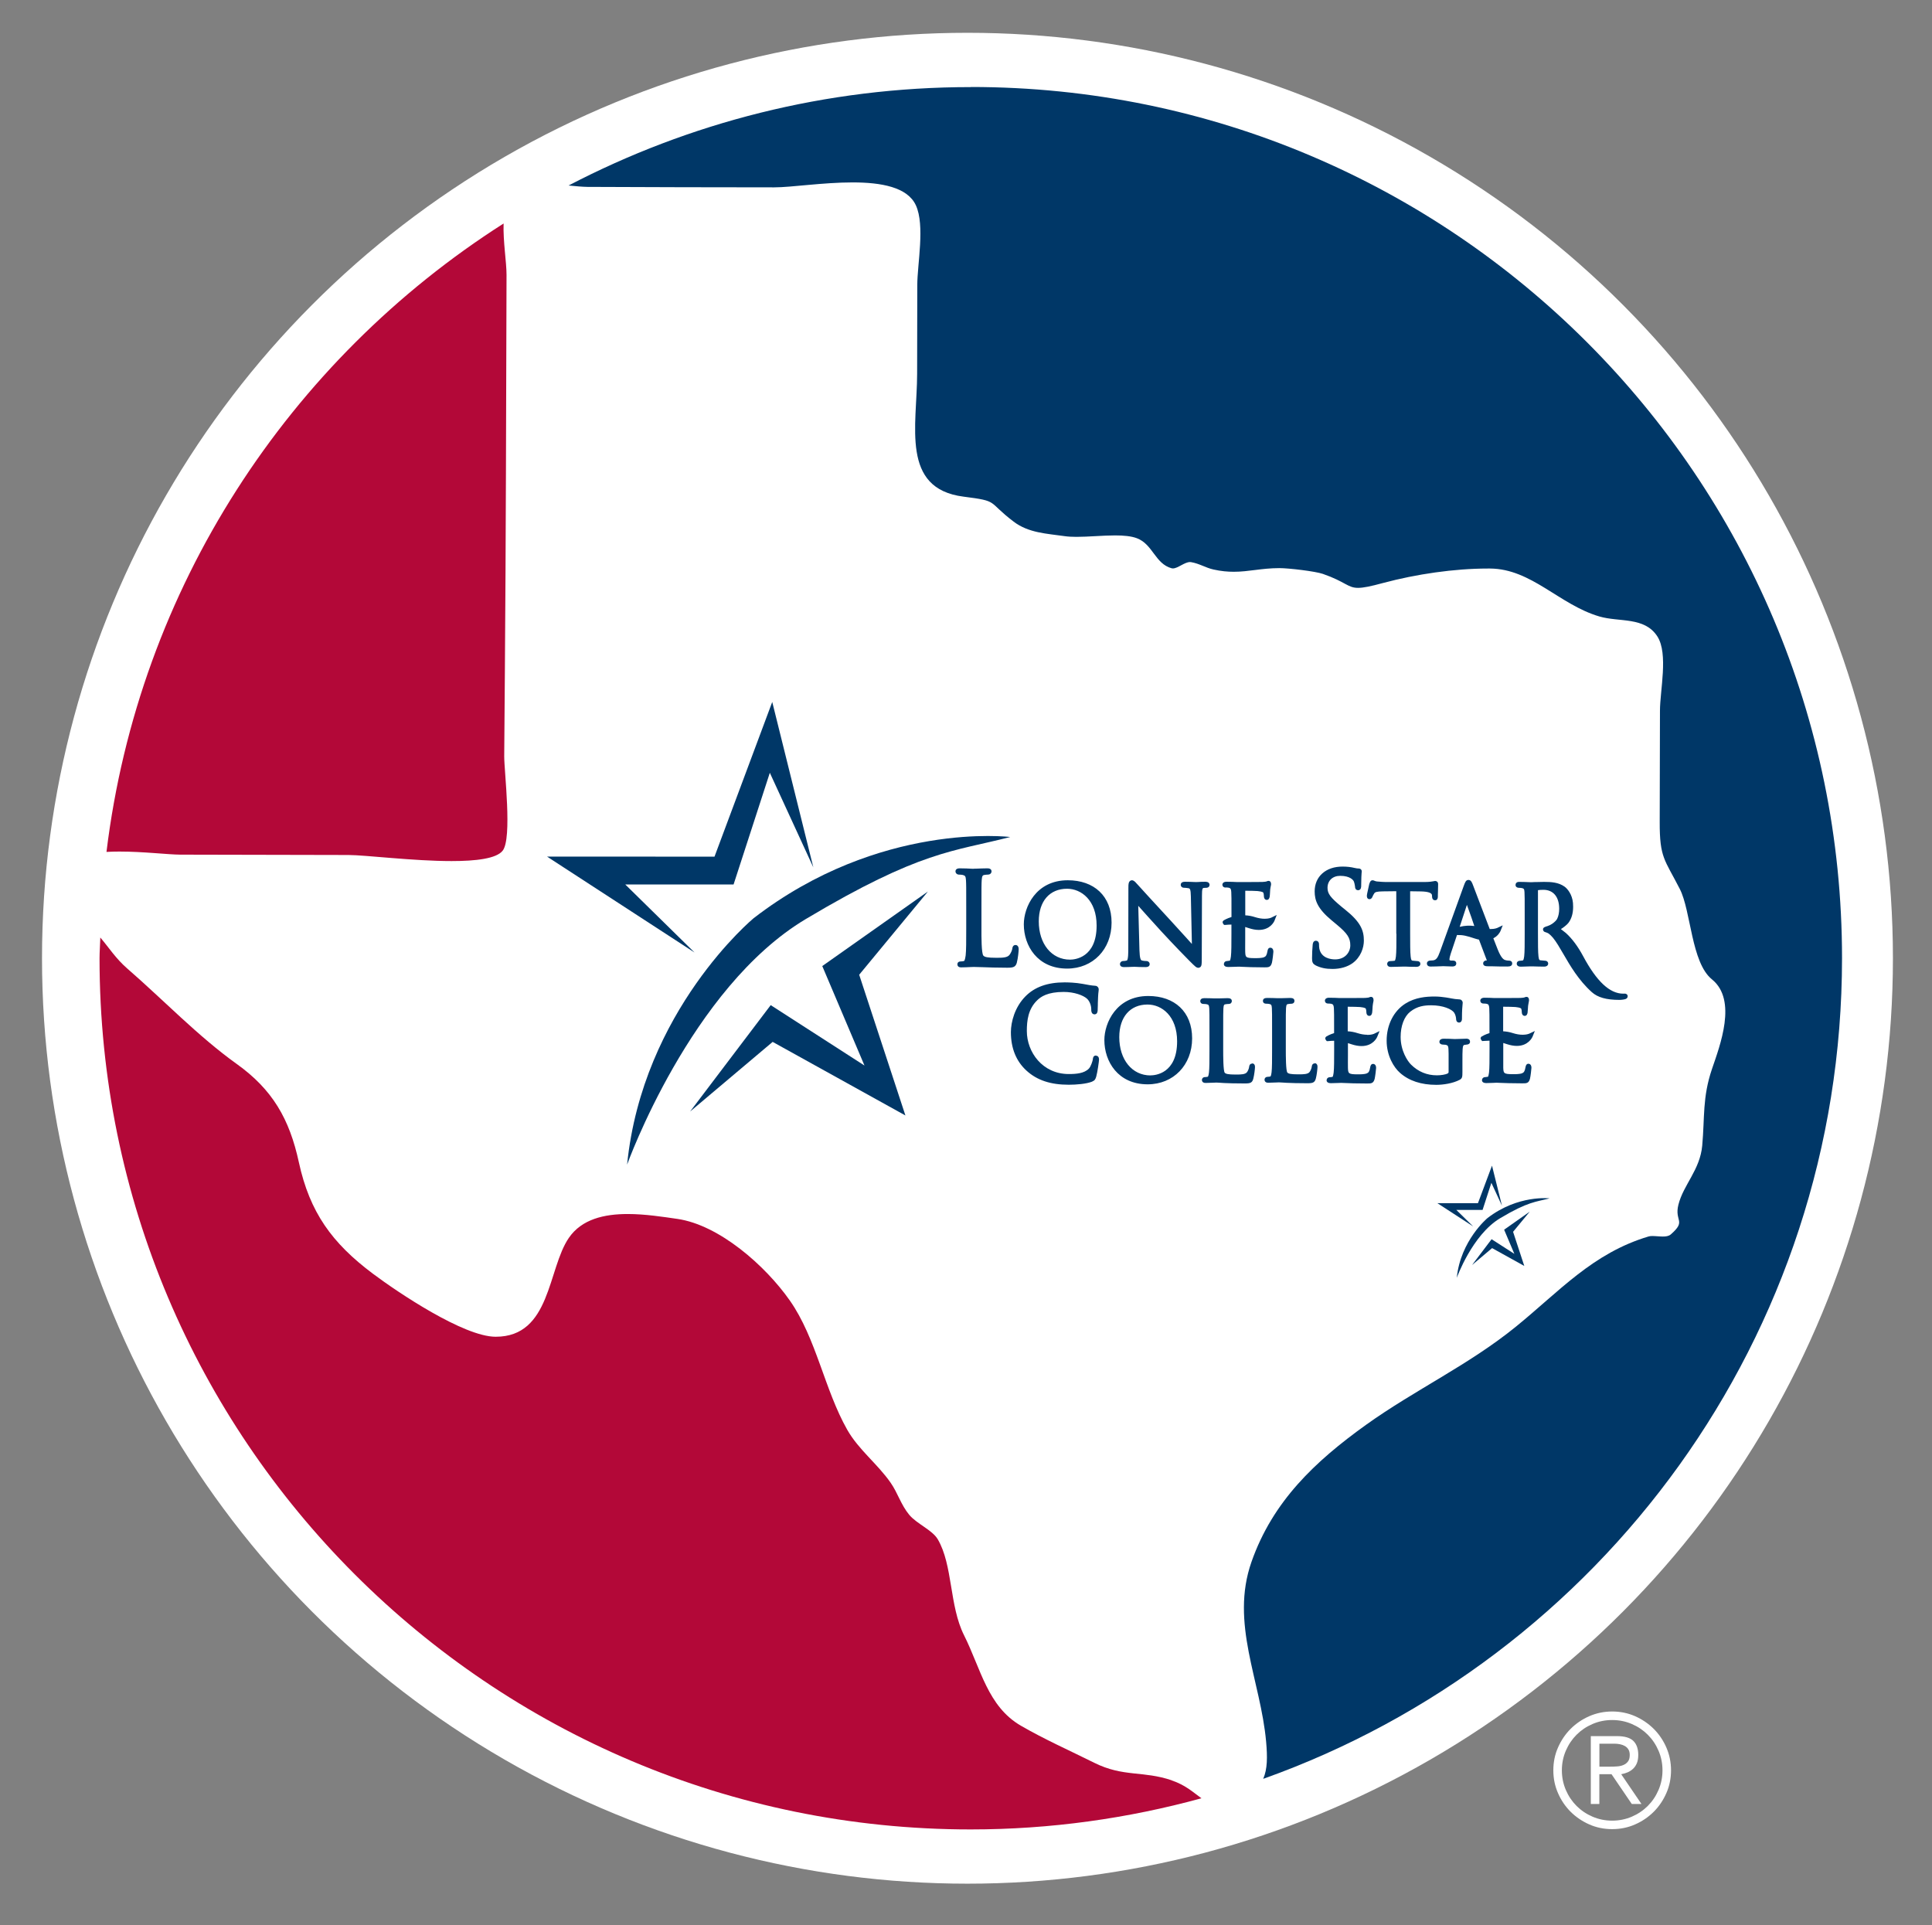
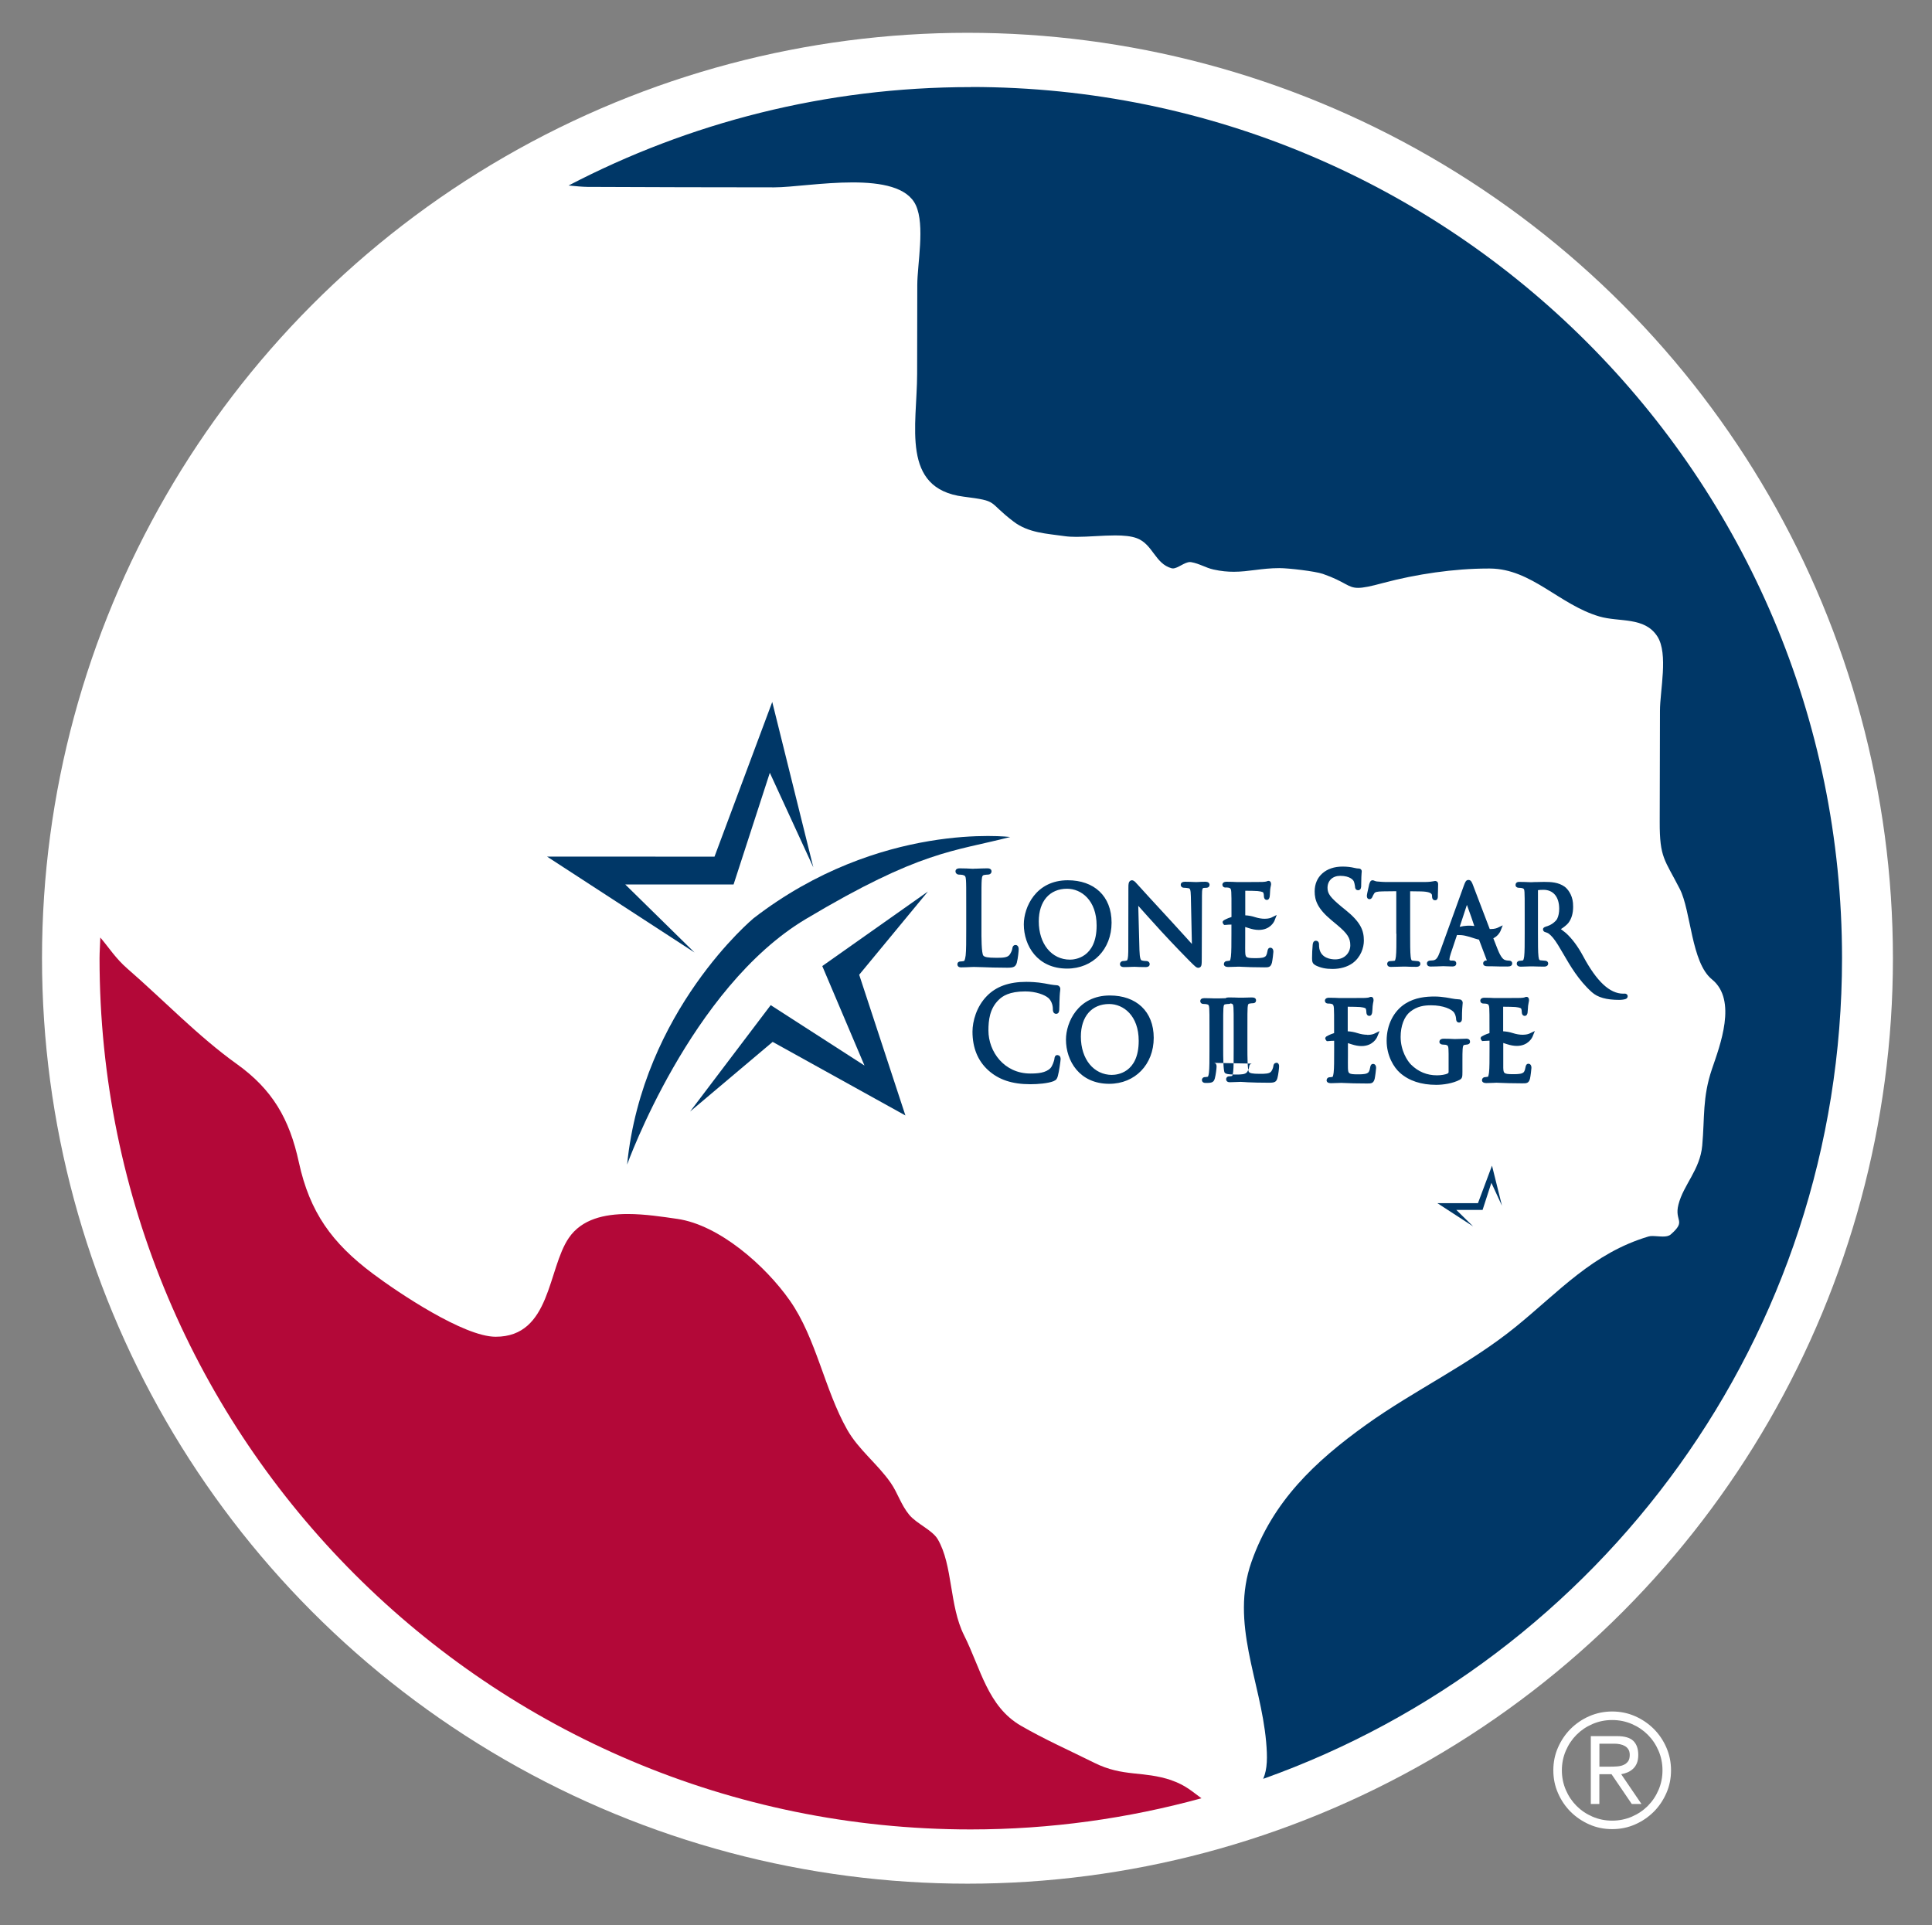
<svg xmlns="http://www.w3.org/2000/svg" id="LSC_Texas_Logo_Components" data-name="LSC Texas Logo Components" viewBox="0 0 375.77 374.44">
  <rect x="0" y="0" width="375.77" height="374.44" fill="#808080" stroke="none" />
  <defs>
    <style>
      .cls-1 {
        fill: #003767;
      }

      .cls-1, .cls-2, .cls-3 {
        stroke-width: 0px;
      }

      .cls-2 {
        fill: #fff;
      }

      .cls-3 {
        fill: #b30838;
      }
    </style>
  </defs>
  <circle id="White_Circle" data-name="White Circle" class="cls-2" cx="188.17" cy="186.38" r="180" />
  <g id="Blue_Background" data-name="Blue Background">
    <path class="cls-1" d="m188.8,16.94c-28.22,0-54.81,6.94-78.21,19.14,1.38.13,2.65.26,3.66.27,12.11.06,24.23.08,36.34.09h.02c1.65,0,4.02-.24,6.69-.48,2.67-.24,5.65-.48,8.51-.48,5.57,0,10.7.9,12.33,4.46,1.79,3.91.28,11.4.27,15.49-.01,5.76-.03,11.51-.03,17.27-.01,10.07-3.24,22.35,9.03,23.9,7.01.89,4.5.88,9.74,4.86,2.93,2.22,6.46,2.32,9.9,2.82.69.1,1.48.14,2.32.14,1.16,0,2.44-.07,3.72-.14,1.29-.07,2.59-.14,3.81-.14,1.63,0,3.12.13,4.23.55,3.1,1.17,3.53,4.96,6.75,5.84.08.02.16.03.25.03.48,0,1.04-.31,1.62-.62.58-.31,1.17-.62,1.71-.62.07,0,.14,0,.22.02,1.65.29,2.8,1.09,4.34,1.43,1.48.33,2.75.44,3.95.44,2.94,0,5.34-.7,8.85-.71h.02c1.81,0,6.96.61,8.45,1.12,4.45,1.55,4.82,2.72,6.85,2.72,1,0,2.4-.28,4.87-.95,6.47-1.73,13.84-2.81,20.39-2.81.14,0,.28,0,.42,0,8.06.06,13.44,7.02,21.24,9.32,3.9,1.15,8.82,0,11.31,3.91,2.14,3.37.49,10.51.49,14.44-.01,7.2-.03,14.41-.05,21.61-.02,7.03.96,7.28,3.91,13.05,2.19,4.28,2.21,14.3,6.24,17.57.32.26.53.43.68.55.13.1.22.18.22.18,0,0-.07-.06-.22-.18-.08-.07-.17-.14-.27-.22-.13-.11-.27-.22-.36-.29,4.91,4.04,1.53,12.81-.04,17.42-1.87,5.53-1.39,9.35-1.89,14.88-.43,4.73-3.66,7.62-4.63,11.49-.83,3.3,1.63,3.07-1.49,5.79-.38.33-.93.41-1.54.41-.34,0-.69-.03-1.03-.05s-.68-.05-.99-.05c-.29,0-.55.02-.77.09-10.86,3.24-17.35,10.69-25.84,17.58-9.13,7.41-19.64,12.27-29.14,19.08-9.86,7.08-18.1,14.83-22.24,26.63-4.19,11.94,1.79,23.08,2.85,35,.26,2.93.27,5.28-.57,7.2,65.61-23.37,112.58-86,112.58-159.63,0-93.58-75.86-169.44-169.44-169.44Z" />
  </g>
  <g id="Star_of_Texas_Logo" data-name="Star of Texas Logo">
    <g>
      <polygon class="cls-1" points="288.36 235.33 290.07 230.06 292.13 234.52 290.19 226.72 287.46 234.02 279.57 234.02 286.52 238.54 283.25 235.33 288.36 235.33" />
-       <path class="cls-1" d="m301.42,233.09s-6.15-.77-12.11,3.83c0,0-5.24,4.35-5.97,11.62,0,0,2.99-8.34,8.43-11.59,5.44-3.25,6.96-3.17,9.65-3.87" />
-       <polygon class="cls-1" points="286.31 246.05 290.11 241.03 294.54 243.88 292.55 239.18 297.53 235.67 294.29 239.59 296.47 246.23 290.21 242.76 286.31 246.05" />
-       <path class="cls-1" d="m316,193.27c-.09,0-.19,0-.29,0-2.62,0-5.16-2.38-7.78-7.27-1.03-1.92-2.16-3.44-3.37-4.53-.18-.13-.64-.49-.97-.76.47-.28,1.16-.82,1.45-1.19.62-.81.93-1.87.93-3.15,0-.24-.01-.49-.03-.74-.15-1.68-1.08-2.77-1.61-3.16-1.21-.87-2.65-.94-4.03-.94-.33,0-.92.02-1.43.03h-.31c-.33.02-.59.03-.66.03h-.26c-.85-.04-1.56-.06-2.1-.06h-.1c-.49,0-.67.31-.67.6,0,.33.27.55.64.55.18,0,.48.02.59.05.4.09.47.19.51.78.04.65.04,1.23.04,4.44v3.64c0,2.01,0,3.6-.1,4.43-.1.71-.21.77-.24.78-.14.03-.42.07-.57.07-.42,0-.64.28-.64.56,0,.14.06.59.8.59.39,0,1.12-.02,1.94-.06h.06s.1,0,.27,0c.37.01,1.36.05,2.24.05.71,0,.8-.41.81-.59,0-.28-.22-.56-.64-.56-.15,0-.59-.04-.86-.08-.19-.03-.31-.05-.39-.76-.1-.84-.1-2.51-.1-4.44v-8.44c.21-.04.61-.07,1.06-.07,1.92,0,3.06,1.37,3.07,3.66,0,.77-.13,1.43-.39,1.97,0,0-.09.2-.35.46-.31.31-.82.74-1.57.98-.08.01-.2.05-.44.15-.1.04-.4.15-.4.48,0,.13.05.22.09.29.13.19.32.24.44.27.04,0,.08.02.13.04.1.04.22.08.33.14.33.2.85.75.96.9.65.8,1.28,1.88,2.01,3.14,1.32,2.28,2.96,5.11,5.53,7.42,1.14,1.03,2.84,1.51,5.35,1.51h0c.46,0,.99-.08,1.23-.17.26-.1.4-.29.4-.55,0-.29-.24-.5-.59-.51m-32.08-12.99l1.4-4.26c.68,1.86,1.16,3.23,1.44,4.11-.97-.13-1.89-.07-2.84.16m5.29,6.54s-.08,0-.12,0h-.11c-.41.12-.5.38-.5.57,0,.54.58.56.93.56h.6c1.01.04,2.15.05,3.23.05.59,0,.89-.2.89-.6,0-.17-.07-.55-.68-.55-.25,0-.48-.04-.69-.11-.3-.09-.78-.39-1.45-2.06-.23-.57-.52-1.32-.85-2.17.9-.45,1.28-1.17,1.38-1.39l.45-1.13-1.1.52s-.45.2-1.25.2c-.06,0-.12,0-.18,0-.56-1.46-1.16-3.04-1.69-4.43l-.77-2.02c-.41-1.07-.7-1.84-.78-2.05-.22-.59-.4-1.05-.9-1.05s-.65.45-.9,1.12l-4.65,12.86c-.42,1.18-.74,1.58-1.31,1.66-.13.02-.4.04-.53.04-.41,0-.69.24-.69.57,0,.23.11.41.3.51.14.07.29.08.39.08h.17c.61,0,1.29-.03,1.81-.05h.07c.21-.01.37-.02.44-.02.09,0,.28,0,.5.02.36.02.95.04,1.25.04.68,0,.78-.37.78-.58,0-.36-.24-.57-.65-.57h-.35c-.14,0-.33-.08-.33-.15,0-.35.15-.88.27-1.24l.29-.86c.28-.83.68-2.05.91-2.72,1.17-.02,1.83.14,3.49.69.26.08.53.16.79.21.35.91.85,2.23,1.49,3.94l.04.11Zm6.94,14.45c-.6,0-1.23-.11-1.89-.32-.62-.2-1.26-.32-1.89-.35v-4.78c.76,0,2.16.03,2.4.06,1.02.11,1.09.27,1.13.36.06.16.09.42.09.57,0,.76.48.79.57.79.44,0,.53-.45.56-.63.03-.19.06-.6.08-1v-.09c.01-.14.02-.25.03-.3.04-.31.08-.51.12-.69.03-.12.05-.22.05-.33,0-.6-.35-.66-.5-.66-.17,0-.3.07-.35.09l-.06.03c-.13.04-.44.07-.78.09-.46.02-4.63.02-4.66.02h-.4c-.41-.03-1.27-.06-1.93-.06-.76,0-.8.48-.8.58,0,.27.2.55.64.55.19,0,.48.02.6.05.37.08.47.26.51.86.04.65.04,1.22.04,4.44v.4c-.82.25-1.35.56-1.5.65l-.09.06-.15.24.11.34.21.26.21-.02c.52-.04.9-.05,1.22-.06v1.77c0,2.01,0,3.59-.1,4.43-.1.7-.18.81-.22.82-.2.04-.4.07-.51.07-.42,0-.64.31-.64.61,0,.33.32.55.8.55.34,0,.89-.02,1.37-.04l.64-.03c.16,0,.39.01.79.03.74.03,2.11.09,4.27.09.79,0,1.23,0,1.47-.91.11-.45.28-1.91.28-2.11,0-.75-.49-.79-.59-.79-.44,0-.53.48-.57.71-.13.78-.33,1-.64,1.13-.44.19-1.28.19-1.78.19-1.84,0-1.85-.19-1.9-1.24-.01-.22-.01-1.06,0-2.44v-2.39c.21.06.44.14.72.23.68.22,1.33.34,1.92.34,2.25,0,3-1.68,3.04-1.76l.46-1.14-1.11.53c-.08.03-.51.2-1.24.2m-30.26,0c-.59,0-1.23-.11-1.89-.32-.62-.2-1.25-.32-1.89-.35v-4.78c.74,0,2.16.03,2.4.06,1.03.11,1.1.27,1.13.36.06.16.09.44.09.57,0,.76.47.79.57.79.44,0,.52-.45.56-.63.03-.18.05-.56.08-1v-.09c.01-.14.02-.25.03-.3.03-.3.08-.51.11-.67.03-.13.05-.24.05-.35,0-.6-.35-.66-.5-.66-.17,0-.29.06-.4.12-.12.03-.41.07-.78.09-.46.02-4.63.02-4.66.02h-.26c-.21-.02-1.27-.06-2.06-.06-.59,0-.8.3-.8.58s.2.55.64.55c.19,0,.48.02.6.05.36.08.47.26.51.86.04.64.04,1.22.04,4.44v.4c-.88.27-1.45.62-1.56.69l-.18.27.11.35.21.25h.21c.51-.05.89-.07,1.22-.07v1.77c0,2.01,0,3.59-.1,4.43-.1.7-.18.81-.22.82-.2.04-.39.07-.51.07-.42,0-.64.31-.64.61,0,.33.32.55.81.55.37,0,.99-.02,1.45-.04l.56-.02c.17,0,.41.01.82.03.79.04,2.12.09,4.24.09.79,0,1.23,0,1.47-.91.1-.44.28-1.88.28-2.11,0-.75-.49-.79-.59-.79-.44,0-.53.46-.57.71-.13.78-.32,1-.64,1.13-.44.19-1.28.19-1.78.19-1.84,0-1.85-.19-1.9-1.24-.02-.31,0-1.85,0-2.44v-2.39c.21.06.44.14.72.23.68.22,1.32.34,1.92.34,2.2,0,2.96-1.57,3.04-1.76l.47-1.15-1.11.54s-.46.2-1.25.2m-27.58-28.68c.19,0,.48.02.6.05.37.08.47.26.5.86.04.64.04,1.22.04,4.44v.4c-.89.27-1.49.63-1.57.7l-.17.25.1.34.21.25h.2c.51-.05.89-.07,1.22-.07v1.77c0,2.01,0,3.59-.1,4.43-.1.7-.18.81-.22.82-.2.04-.4.07-.51.07-.42,0-.64.31-.64.61,0,.33.32.55.81.55.37,0,.98-.02,1.44-.04l.56-.02c.17,0,.42,0,.79.03h.06c.79.04,2.11.1,4.22.1.79,0,1.23,0,1.47-.91.11-.47.28-1.9.28-2.12,0-.75-.49-.79-.59-.79-.45,0-.53.46-.57.71-.13.78-.33,1-.64,1.13-.44.19-1.28.19-1.78.19-1.84,0-1.85-.17-1.9-1.24,0-.16-.02-.74,0-2.6v-2.22c.21.06.44.14.72.23.68.22,1.32.34,1.92.34,2.22,0,2.96-1.58,3.04-1.76l.45-1.15-1.1.54s-.44.2-1.24.2c-.59,0-1.23-.11-1.89-.32-.61-.2-1.25-.32-1.89-.35v-4.78c.83,0,2.17.03,2.4.06,1.03.11,1.1.27,1.13.36.06.16.09.43.09.57,0,.76.47.79.57.79.44,0,.53-.47.56-.63.03-.17.05-.52.07-.9l.03-.49c.04-.33.08-.54.12-.7.02-.11.05-.22.05-.32,0-.6-.35-.66-.5-.66-.17,0-.3.07-.41.12-.12.03-.4.07-.78.09-.46.02-4.63.02-4.66.02h-.28c-.47-.03-1.36-.06-2.04-.06-.76,0-.8.48-.8.58,0,.27.2.55.64.55m33.21,9c0,1.93,0,3.6-.1,4.43-.1.75-.21.8-.23.8-.12.03-.65.07-.83.07-.46,0-.63.28-.64.54,0,.28.18.59.68.59h.13c.45,0,1.56-.04,2.02-.05.17,0,.28-.01.31-.01.02,0,.1,0,.22,0h.2c.51.03,1.33.05,2.09.05.72,0,.8-.41.81-.59,0-.27-.2-.53-.64-.53-.15,0-.58-.04-.86-.08-.18-.03-.31-.04-.39-.79-.1-.86-.1-2.6-.1-4.44v-8.27s2.09.03,2.09.03c1.37.03,2.09.27,2.15.7l.02.26c0,.66.38.76.6.76.24,0,.53-.14.53-.75,0-.05,0-.16,0-.32l.02-.58c.01-.49.03-1.05.03-1.43.03-.58-.39-.66-.55-.67-.07,0-.17.01-.33.05-.28.05-.8.15-1.69.15h-7.68c-.23,0-1-.04-1.58-.1-.28-.02-.42-.09-.58-.15-.08-.04-.19-.09-.4-.09-.3.05-.4.28-.44.37l-.03.06c-.03.07-.06.15-.08.21l-.03.09h0s-.02.07-.02.07c-.4,1.72-.45,2.09-.45,2.22,0,.57.32.66.52.66.27,0,.48-.2.62-.59.05-.12.11-.24.29-.53.17-.26.46-.38,1.74-.4l2.55-.03v8.27Zm-15.73,6.13c1,.49,1.98.7,3.28.7,1.52,0,2.86-.38,3.89-1.1,1.64-1.18,2.23-3.05,2.23-4.4,0-1.98-.6-3.61-3.67-6.06l-.66-.53c-2.2-1.83-2.74-2.55-2.74-3.69,0-1.39.99-2.33,2.46-2.33,1.97,0,2.54.86,2.63,1.03.1.18.23.76.26,1.02v.06c.03.57.35.69.64.69.56-.06.56-.64.56-.92v-.11c0-1.28.06-2.05.08-2.37,0-.03,0-.07.02-.11v-.1c.01-.14,0-.34-.2-.49-.16-.12-.33-.13-.47-.13-.16,0-.32-.02-.73-.11-.71-.17-1.45-.26-2.33-.26-1.6,0-2.96.46-3.93,1.33-.98.87-1.49,2.08-1.49,3.5,0,1.74.56,3.35,3.28,5.61l1.07.89c2.02,1.69,2.58,2.55,2.58,3.98,0,1.36-1.01,2.74-2.95,2.74-.8,0-2.69-.21-3.07-2.09-.06-.29-.06-.59-.06-.79,0-.11,0-.27-.09-.44-.05-.08-.17-.31-.53-.31h0c-.56.03-.6.61-.62.83l-.02.28c-.04.46-.1,1.3-.1,2.31,0,.67.1,1.07.68,1.35m-22.17-.13c.03-.22.04-.57.04-1.31l.04-12.13c0-1.36.12-1.44.36-1.47.16-.02.27-.02.35-.02h.06c.52,0,.71-.3.71-.6-.05-.58-.66-.58-.86-.58-.52,0-.99.02-1.39.05-.16,0-.28.01-.35.01s-.22,0-.41-.01c-.43-.02-1.08-.05-1.72-.05h0c-.22,0-.88.01-.88.6,0,.06,0,.21.15.37.08.09.23.2.49.2.1,0,.56.02.89.09.26.07.41.18.44,1.58l.2,9.26c-.27-.3-.58-.65-.92-1.02l-.16-.18c-.9-.99-1.96-2.17-2.98-3.27-3.14-3.4-6.2-6.74-6.53-7.12-.05-.05-.11-.11-.18-.19-.22-.26-.5-.58-.88-.61-.32,0-.57.23-.64.58-.05.19-.06.45-.06.93l-.02,11.86c0,.54,0,2.17-.29,2.24-.21.07-.5.1-.69.1-.36,0-.64.27-.64.61,0,.17.08.57.8.57.6,0,1.2-.03,1.65-.05h.13c.09-.01.15-.01.18-.01.05,0,.14,0,.28.01.3.02,1,.05,1.94.05.7,0,.8-.36.8-.57,0-.34-.27-.6-.64-.61-.02,0-.5,0-.89-.11-.2-.06-.41-.35-.46-2.02l-.23-8.61c.88.98,2.64,2.97,4.48,4.97,2.18,2.37,5.14,5.42,5.36,5.62l.07.07c1.19,1.19,1.37,1.38,1.78,1.4h0c.27,0,.57-.2.61-.63m-26.15-14.75c2.77,0,5.75,2.24,5.75,7.16,0,6.31-4.31,6.63-5.17,6.63-3.58,0-6.08-3.06-6.08-7.45,0-3.91,2.11-6.34,5.5-6.34m.02,15.53c5.01,0,8.64-3.76,8.64-8.94s-3.42-8.24-8.52-8.24c-6.23,0-8.55,5.26-8.55,8.57,0,4.15,2.64,8.61,8.42,8.61m-9.77-1.21c.21-.75.35-2.2.35-2.52,0-.18-.01-.31-.05-.41-.08-.27-.29-.45-.55-.45-.26,0-.58.13-.64.72-.05.36-.31.91-.56,1.22-.41.51-1.3.55-2.42.55h-.12c-1.76,0-2.26-.15-2.52-.41-.39-.39-.39-3.76-.38-5.2v-4.31c0-3.76,0-4.43.05-5.19.05-.84.21-.96.53-1.01.25-.04.56-.06.71-.06.33,0,.67-.24.67-.64,0-.14-.06-.58-.78-.58h-.08c-.52,0-1.57.04-2.07.06h-.35c-.09.02-.15.02-.16.02h-.34c-.55-.04-1.57-.08-2.42-.08-.73,0-.81.41-.81.58,0,.39.34.64.67.64.21,0,.57.03.71.06.51.12.61.27.66,1.02.05.76.05,1.44.05,5.2v4.26c0,2.35,0,4.21-.11,5.18-.13.95-.27,1.07-.33,1.09-.24.05-.47.08-.62.08-.49,0-.66.29-.66.55,0,.22.1.41.28.51.11.06.24.09.39.09.04,0,.07,0,.13,0h.05c.46,0,1.19-.03,1.77-.06.28-.01.5-.02.57-.02.53,0,1.08.02,1.85.05,1.11.04,2.49.1,4.56.1h.17c1.12,0,1.56-.15,1.8-1m87.34,14.81c-.43,0-1.17.03-1.64.05h-.06c-.17,0-.28.01-.3.01h-.28c-.44-.03-1.35-.06-2.04-.06-.75,0-.84.43-.84.61,0,.33.33.53.64.53.21,0,.5.03.57.04.52.15.56.16.58,1.74v3.51c0,.19-.05.25-.17.32-.42.24-1.37.37-2.1.37-1.94,0-3.63-.7-5.03-2.08-.7-.69-2.03-2.7-2.03-5.39,0-2.13.69-3.96,1.85-4.89,1.39-1.11,2.79-1.26,4.1-1.26,2.3,0,4.02.75,4.48,1.46.29.46.35,1.02.36,1.18v.08c.02.15.05.6.57.64.26,0,.45-.16.53-.43.04-.14.04-.26.04-.38v-.1c0-1.5.08-2.21.11-2.56.02-.17.03-.29.03-.35.01-.16-.04-.32-.16-.46-.09-.11-.21-.22-.48-.23-.52-.02-1.2-.11-1.57-.19-.01,0-1.71-.37-3.24-.37-1.63,0-3.76.16-5.7,1.38-2.28,1.45-3.64,4.14-3.64,7.21,0,2.94,1.4,5.21,2.6,6.26,1.75,1.55,4.13,2.33,7.05,2.33,1.31,0,3.21-.26,4.58-.99.49-.28.51-.61.51-1.53v-2.32c0-.86,0-1.48.04-2.12.05-.74.19-.77.37-.81.23-.04.33-.06.43-.06.31,0,.64-.19.64-.54,0-.28-.13-.61-.77-.61m-41.61,4.85c-.24,0-.54.12-.59.68-.05.33-.24.78-.43,1.01-.33.41-1.14.44-2.08.44h-.11c-1.47,0-1.9-.13-2.11-.34-.31-.3-.31-3.39-.31-4.4v-3.69c0-3.22,0-3.8.04-4.44.05-.74.18-.76.4-.8.21-.04.48-.06.6-.06.46,0,.63-.28.64-.55,0-.38-.27-.58-.8-.58-.41,0-1.21.03-1.79.05h-.43s-.1.01-.3,0c-.39-.01-1.32-.05-2.01-.05-.53,0-.8.2-.81.6,0,.12.07.53.66.53.17,0,.47.02.58.05.38.08.46.16.51.8.04.65.04,1.22.04,4.44v3.64c0,2.01,0,3.6-.1,4.43-.09.68-.19.77-.22.79-.16.04-.38.07-.51.07-.44,0-.64.29-.64.55,0,.29.18.59.7.59h.11c.41,0,1.06-.03,1.53-.05.24-.01.42-.02.48-.02.23,0,.48.02.77.04.23.02.48.04.75.05.89.04,2.1.08,3.94.08h.01c.06,0,.12,0,.17,0,1.02,0,1.34-.19,1.53-.91.19-.69.33-1.95.33-2.2v-.08c0-.1,0-.2-.03-.3-.07-.26-.26-.41-.51-.41m12.17,0c-.24,0-.54.12-.59.68-.05.34-.24.77-.43,1.01-.33.41-1.13.44-2.08.44h-.11c-1.48,0-1.91-.13-2.11-.34-.31-.3-.31-3.39-.31-4.4v-3.69c0-3.22,0-3.8.04-4.44.05-.74.18-.76.4-.8.21-.04.48-.06.6-.06.47,0,.64-.28.64-.55,0-.38-.27-.58-.8-.58-.44,0-1.34.03-1.85.05h-.36s-.11,0-.25,0c-.44-.02-1.36-.05-2.07-.05-.53,0-.8.2-.8.59,0,.26.18.53.65.53.17,0,.46.02.58.05.37.08.47.17.51.8.04.65.04,1.22.04,4.44v3.64c0,2.01,0,3.6-.1,4.43-.09.65-.18.77-.22.79-.08.02-.34.07-.51.07-.44,0-.64.29-.64.55,0,.29.18.6.7.6h.11c.4,0,1.06-.03,1.52-.05.24,0,.42-.02.48-.02.25,0,.5.02.77.04.23.02.48.04.75.05h.1c.88.04,2.07.08,3.84.08h0c.06,0,.12,0,.17,0,1.02,0,1.34-.19,1.54-.91.18-.65.32-1.92.32-2.2v-.07c0-.11,0-.22-.03-.31-.08-.26-.26-.41-.51-.41m-31.93,2.38c-3.58,0-6.08-3.06-6.08-7.45,0-3.91,2.11-6.34,5.5-6.34,2.77,0,5.75,2.24,5.75,7.16,0,6.31-4.31,6.62-5.18,6.62m-.43-15.44c-6.22,0-8.54,5.26-8.54,8.57,0,4.15,2.63,8.61,8.42,8.61,5.01,0,8.65-3.76,8.65-8.94s-3.43-8.24-8.53-8.24m-10.17,11.58c-.52,0-.58.46-.61.67v.09c-.08.4-.38,1.36-.77,1.78-.9.94-2.48,1.06-3.91,1.06-5.11,0-8.16-4.26-8.16-8.37,0-1.99.24-4.26,2.01-5.97.71-.7,2.02-1.63,5.16-1.63,2.07,0,3.77.66,4.48,1.27.52.44.88,1.31.88,2.1,0,.21,0,.37.05.51.08.3.29.48.6.48.55-.03.58-.55.6-.83v-.12c.01-.16.02-.48.03-.86v-.34c.02-.44.03-.93.05-1.29.02-.48.06-.78.09-1.03.02-.15.03-.26.03-.32.01-.19-.04-.37-.17-.52-.11-.12-.24-.24-.52-.25-.72-.04-1.48-.19-2.38-.36-1.45-.27-2.97-.3-3.56-.3-3.32,0-5.82.89-7.63,2.73-2.07,2.1-2.81,4.96-2.82,6.94,0,3.15,1.03,5.67,3.05,7.51,2.05,1.86,4.66,2.73,8.21,2.73,1.46,0,3.41-.16,4.5-.59.57-.25.68-.46.84-1,.25-.88.54-3.03.54-3.26.02-.67-.36-.79-.6-.81" />
+       <path class="cls-1" d="m316,193.27c-.09,0-.19,0-.29,0-2.62,0-5.16-2.38-7.78-7.27-1.03-1.92-2.16-3.44-3.37-4.53-.18-.13-.64-.49-.97-.76.47-.28,1.16-.82,1.45-1.19.62-.81.93-1.87.93-3.15,0-.24-.01-.49-.03-.74-.15-1.68-1.08-2.77-1.61-3.16-1.21-.87-2.65-.94-4.03-.94-.33,0-.92.02-1.43.03h-.31c-.33.02-.59.03-.66.03h-.26c-.85-.04-1.56-.06-2.1-.06h-.1c-.49,0-.67.31-.67.6,0,.33.27.55.64.55.18,0,.48.02.59.05.4.09.47.19.51.78.04.65.04,1.23.04,4.44v3.64c0,2.01,0,3.6-.1,4.43-.1.71-.21.77-.24.78-.14.03-.42.07-.57.07-.42,0-.64.28-.64.56,0,.14.06.59.8.59.39,0,1.12-.02,1.94-.06h.06s.1,0,.27,0c.37.01,1.36.05,2.24.05.71,0,.8-.41.81-.59,0-.28-.22-.56-.64-.56-.15,0-.59-.04-.86-.08-.19-.03-.31-.05-.39-.76-.1-.84-.1-2.51-.1-4.44v-8.44c.21-.04.61-.07,1.06-.07,1.92,0,3.06,1.37,3.07,3.66,0,.77-.13,1.43-.39,1.97,0,0-.09.2-.35.46-.31.31-.82.74-1.57.98-.08.01-.2.05-.44.15-.1.04-.4.15-.4.48,0,.13.05.22.09.29.13.19.32.24.44.27.04,0,.08.02.13.04.1.04.22.08.33.14.33.2.85.75.96.9.65.8,1.28,1.88,2.01,3.14,1.32,2.28,2.96,5.11,5.53,7.42,1.14,1.03,2.84,1.51,5.35,1.51h0c.46,0,.99-.08,1.23-.17.26-.1.4-.29.4-.55,0-.29-.24-.5-.59-.51m-32.08-12.99l1.4-4.26c.68,1.86,1.16,3.23,1.44,4.11-.97-.13-1.89-.07-2.84.16m5.29,6.54s-.08,0-.12,0h-.11c-.41.12-.5.38-.5.57,0,.54.58.56.93.56h.6c1.01.04,2.15.05,3.23.05.59,0,.89-.2.89-.6,0-.17-.07-.55-.68-.55-.25,0-.48-.04-.69-.11-.3-.09-.78-.39-1.45-2.06-.23-.57-.52-1.32-.85-2.17.9-.45,1.28-1.17,1.38-1.39l.45-1.13-1.1.52s-.45.2-1.25.2c-.06,0-.12,0-.18,0-.56-1.46-1.16-3.04-1.69-4.43l-.77-2.02c-.41-1.07-.7-1.84-.78-2.05-.22-.59-.4-1.05-.9-1.05s-.65.45-.9,1.12l-4.65,12.86c-.42,1.18-.74,1.58-1.31,1.66-.13.02-.4.04-.53.04-.41,0-.69.24-.69.57,0,.23.11.41.3.51.14.07.29.08.39.08h.17c.61,0,1.29-.03,1.81-.05h.07c.21-.01.37-.02.44-.02.09,0,.28,0,.5.02.36.02.95.04,1.25.04.68,0,.78-.37.78-.58,0-.36-.24-.57-.65-.57h-.35c-.14,0-.33-.08-.33-.15,0-.35.15-.88.27-1.24l.29-.86c.28-.83.68-2.05.91-2.72,1.17-.02,1.83.14,3.49.69.26.08.53.16.79.21.35.91.85,2.23,1.49,3.94l.04.11Zm6.94,14.45c-.6,0-1.23-.11-1.89-.32-.62-.2-1.26-.32-1.89-.35v-4.78c.76,0,2.16.03,2.4.06,1.02.11,1.09.27,1.13.36.06.16.09.42.09.57,0,.76.48.79.57.79.44,0,.53-.45.56-.63.03-.19.06-.6.08-1v-.09c.01-.14.02-.25.03-.3.04-.31.08-.51.12-.69.03-.12.05-.22.05-.33,0-.6-.35-.66-.5-.66-.17,0-.3.07-.35.09l-.06.03c-.13.04-.44.07-.78.09-.46.02-4.63.02-4.66.02h-.4c-.41-.03-1.27-.06-1.93-.06-.76,0-.8.48-.8.58,0,.27.2.55.64.55.19,0,.48.02.6.05.37.08.47.26.51.86.04.65.04,1.22.04,4.44v.4c-.82.25-1.35.56-1.5.65l-.09.06-.15.24.11.34.21.26.21-.02c.52-.04.9-.05,1.22-.06v1.77c0,2.01,0,3.59-.1,4.43-.1.7-.18.81-.22.82-.2.04-.4.07-.51.07-.42,0-.64.31-.64.61,0,.33.32.55.8.55.34,0,.89-.02,1.37-.04l.64-.03c.16,0,.39.01.79.03.74.03,2.11.09,4.27.09.79,0,1.23,0,1.47-.91.11-.45.28-1.91.28-2.11,0-.75-.49-.79-.59-.79-.44,0-.53.48-.57.71-.13.78-.33,1-.64,1.13-.44.19-1.28.19-1.78.19-1.84,0-1.85-.19-1.9-1.24-.01-.22-.01-1.06,0-2.44v-2.39c.21.06.44.14.72.23.68.22,1.33.34,1.92.34,2.25,0,3-1.68,3.04-1.76l.46-1.14-1.11.53c-.08.03-.51.2-1.24.2m-30.26,0c-.59,0-1.23-.11-1.89-.32-.62-.2-1.25-.32-1.89-.35v-4.78c.74,0,2.16.03,2.4.06,1.03.11,1.1.27,1.13.36.06.16.09.44.09.57,0,.76.47.79.57.79.44,0,.52-.45.56-.63.03-.18.05-.56.08-1v-.09c.01-.14.02-.25.03-.3.03-.3.08-.51.11-.67.03-.13.05-.24.05-.35,0-.6-.35-.66-.5-.66-.17,0-.29.06-.4.12-.12.03-.41.07-.78.09-.46.02-4.63.02-4.66.02h-.26c-.21-.02-1.27-.06-2.06-.06-.59,0-.8.3-.8.58s.2.55.64.55c.19,0,.48.02.6.05.36.08.47.26.51.86.04.64.04,1.22.04,4.44v.4c-.88.27-1.45.62-1.56.69l-.18.27.11.35.21.25h.21c.51-.05.89-.07,1.22-.07v1.77c0,2.01,0,3.59-.1,4.43-.1.7-.18.81-.22.82-.2.04-.39.07-.51.07-.42,0-.64.31-.64.61,0,.33.32.55.81.55.37,0,.99-.02,1.45-.04l.56-.02c.17,0,.41.01.82.03.79.04,2.12.09,4.24.09.79,0,1.23,0,1.47-.91.1-.44.28-1.88.28-2.11,0-.75-.49-.79-.59-.79-.44,0-.53.46-.57.71-.13.78-.32,1-.64,1.13-.44.19-1.28.19-1.78.19-1.84,0-1.85-.19-1.9-1.24-.02-.31,0-1.85,0-2.44v-2.39c.21.06.44.14.72.23.68.22,1.32.34,1.92.34,2.2,0,2.96-1.57,3.04-1.76l.47-1.15-1.11.54s-.46.2-1.25.2m-27.58-28.68c.19,0,.48.02.6.05.37.08.47.26.5.86.04.64.04,1.22.04,4.44v.4c-.89.27-1.49.63-1.57.7l-.17.25.1.34.21.25h.2c.51-.05.89-.07,1.22-.07v1.77c0,2.01,0,3.59-.1,4.43-.1.7-.18.81-.22.82-.2.04-.4.07-.51.07-.42,0-.64.31-.64.61,0,.33.32.55.81.55.37,0,.98-.02,1.44-.04l.56-.02c.17,0,.42,0,.79.03h.06c.79.04,2.11.1,4.22.1.79,0,1.23,0,1.47-.91.11-.47.28-1.9.28-2.12,0-.75-.49-.79-.59-.79-.45,0-.53.46-.57.71-.13.78-.33,1-.64,1.13-.44.19-1.28.19-1.78.19-1.84,0-1.85-.17-1.9-1.24,0-.16-.02-.74,0-2.6v-2.22c.21.06.44.14.72.23.68.22,1.32.34,1.92.34,2.22,0,2.96-1.58,3.04-1.76l.45-1.15-1.1.54s-.44.2-1.24.2c-.59,0-1.23-.11-1.89-.32-.61-.2-1.25-.32-1.89-.35v-4.78c.83,0,2.17.03,2.4.06,1.03.11,1.1.27,1.13.36.06.16.09.43.09.57,0,.76.47.79.57.79.44,0,.53-.47.56-.63.03-.17.05-.52.07-.9l.03-.49c.04-.33.08-.54.12-.7.02-.11.05-.22.05-.32,0-.6-.35-.66-.5-.66-.17,0-.3.07-.41.12-.12.03-.4.07-.78.09-.46.02-4.63.02-4.66.02h-.28c-.47-.03-1.36-.06-2.04-.06-.76,0-.8.48-.8.58,0,.27.2.55.64.55m33.21,9c0,1.93,0,3.6-.1,4.43-.1.75-.21.8-.23.8-.12.03-.65.07-.83.07-.46,0-.63.28-.64.54,0,.28.18.59.68.59h.13c.45,0,1.56-.04,2.02-.05.17,0,.28-.01.31-.01.02,0,.1,0,.22,0h.2c.51.03,1.33.05,2.09.05.72,0,.8-.41.81-.59,0-.27-.2-.53-.64-.53-.15,0-.58-.04-.86-.08-.18-.03-.31-.04-.39-.79-.1-.86-.1-2.6-.1-4.44v-8.27s2.09.03,2.09.03c1.37.03,2.09.27,2.15.7l.02.26c0,.66.38.76.6.76.24,0,.53-.14.53-.75,0-.05,0-.16,0-.32l.02-.58c.01-.49.03-1.05.03-1.43.03-.58-.39-.66-.55-.67-.07,0-.17.01-.33.05-.28.05-.8.15-1.69.15h-7.68c-.23,0-1-.04-1.58-.1-.28-.02-.42-.09-.58-.15-.08-.04-.19-.09-.4-.09-.3.05-.4.28-.44.37l-.03.06c-.03.07-.06.15-.08.21l-.03.09h0s-.02.07-.02.07c-.4,1.72-.45,2.09-.45,2.22,0,.57.32.66.52.66.27,0,.48-.2.62-.59.05-.12.11-.24.29-.53.17-.26.46-.38,1.74-.4l2.55-.03v8.27Zm-15.73,6.13c1,.49,1.98.7,3.28.7,1.52,0,2.86-.38,3.89-1.1,1.64-1.18,2.23-3.05,2.23-4.4,0-1.98-.6-3.61-3.67-6.06l-.66-.53c-2.2-1.83-2.74-2.55-2.74-3.69,0-1.39.99-2.33,2.46-2.33,1.97,0,2.54.86,2.63,1.03.1.18.23.76.26,1.02v.06c.03.57.35.69.64.69.56-.06.56-.64.56-.92v-.11c0-1.28.06-2.05.08-2.37,0-.03,0-.07.02-.11v-.1c.01-.14,0-.34-.2-.49-.16-.12-.33-.13-.47-.13-.16,0-.32-.02-.73-.11-.71-.17-1.45-.26-2.33-.26-1.6,0-2.96.46-3.93,1.33-.98.87-1.49,2.08-1.49,3.5,0,1.74.56,3.35,3.28,5.61l1.07.89c2.02,1.69,2.58,2.55,2.58,3.98,0,1.36-1.01,2.74-2.95,2.74-.8,0-2.69-.21-3.07-2.09-.06-.29-.06-.59-.06-.79,0-.11,0-.27-.09-.44-.05-.08-.17-.31-.53-.31h0c-.56.03-.6.61-.62.83l-.02.28c-.04.46-.1,1.3-.1,2.31,0,.67.1,1.07.68,1.35m-22.17-.13c.03-.22.04-.57.04-1.31l.04-12.13c0-1.36.12-1.44.36-1.47.16-.02.27-.02.35-.02h.06c.52,0,.71-.3.71-.6-.05-.58-.66-.58-.86-.58-.52,0-.99.02-1.39.05-.16,0-.28.01-.35.01s-.22,0-.41-.01c-.43-.02-1.08-.05-1.72-.05h0c-.22,0-.88.01-.88.6,0,.06,0,.21.15.37.08.09.23.2.49.2.1,0,.56.02.89.09.26.07.41.18.44,1.58l.2,9.26c-.27-.3-.58-.65-.92-1.02l-.16-.18c-.9-.99-1.96-2.17-2.98-3.27-3.14-3.4-6.2-6.74-6.53-7.12-.05-.05-.11-.11-.18-.19-.22-.26-.5-.58-.88-.61-.32,0-.57.23-.64.58-.05.19-.06.45-.06.93l-.02,11.86c0,.54,0,2.17-.29,2.24-.21.07-.5.1-.69.1-.36,0-.64.27-.64.61,0,.17.08.57.8.57.6,0,1.2-.03,1.65-.05h.13c.09-.01.15-.01.18-.01.05,0,.14,0,.28.01.3.02,1,.05,1.94.05.7,0,.8-.36.8-.57,0-.34-.27-.6-.64-.61-.02,0-.5,0-.89-.11-.2-.06-.41-.35-.46-2.02l-.23-8.61c.88.98,2.64,2.97,4.48,4.97,2.18,2.37,5.14,5.42,5.36,5.62l.07.07c1.19,1.19,1.37,1.38,1.78,1.4h0c.27,0,.57-.2.61-.63m-26.15-14.75c2.77,0,5.75,2.24,5.75,7.16,0,6.31-4.31,6.63-5.17,6.63-3.58,0-6.08-3.06-6.08-7.45,0-3.91,2.11-6.34,5.5-6.34m.02,15.53c5.01,0,8.64-3.76,8.64-8.94s-3.42-8.24-8.52-8.24c-6.23,0-8.55,5.26-8.55,8.57,0,4.15,2.64,8.61,8.42,8.61m-9.77-1.21c.21-.75.35-2.2.35-2.52,0-.18-.01-.31-.05-.41-.08-.27-.29-.45-.55-.45-.26,0-.58.13-.64.72-.05.36-.31.91-.56,1.22-.41.51-1.3.55-2.42.55h-.12c-1.76,0-2.26-.15-2.52-.41-.39-.39-.39-3.76-.38-5.2v-4.31c0-3.76,0-4.43.05-5.19.05-.84.21-.96.53-1.01.25-.04.56-.06.71-.06.33,0,.67-.24.67-.64,0-.14-.06-.58-.78-.58h-.08c-.52,0-1.57.04-2.07.06h-.35c-.09.02-.15.02-.16.02h-.34c-.55-.04-1.57-.08-2.42-.08-.73,0-.81.41-.81.58,0,.39.34.64.67.64.21,0,.57.03.71.06.51.12.61.27.66,1.02.05.76.05,1.44.05,5.2v4.26c0,2.35,0,4.21-.11,5.18-.13.95-.27,1.07-.33,1.09-.24.05-.47.08-.62.08-.49,0-.66.29-.66.55,0,.22.1.41.28.51.11.06.24.09.39.09.04,0,.07,0,.13,0h.05c.46,0,1.19-.03,1.77-.06.28-.01.5-.02.57-.02.53,0,1.08.02,1.85.05,1.11.04,2.49.1,4.56.1h.17c1.12,0,1.56-.15,1.8-1m87.34,14.81c-.43,0-1.17.03-1.64.05h-.06c-.17,0-.28.01-.3.01h-.28c-.44-.03-1.35-.06-2.04-.06-.75,0-.84.43-.84.61,0,.33.33.53.64.53.21,0,.5.03.57.04.52.15.56.16.58,1.74v3.51c0,.19-.05.25-.17.32-.42.24-1.37.37-2.1.37-1.94,0-3.63-.7-5.03-2.08-.7-.69-2.03-2.7-2.03-5.39,0-2.13.69-3.96,1.85-4.89,1.39-1.11,2.79-1.26,4.1-1.26,2.3,0,4.02.75,4.48,1.46.29.46.35,1.02.36,1.18v.08c.02.15.05.6.57.64.26,0,.45-.16.53-.43.04-.14.04-.26.04-.38v-.1c0-1.5.08-2.21.11-2.56.02-.17.03-.29.03-.35.01-.16-.04-.32-.16-.46-.09-.11-.21-.22-.48-.23-.52-.02-1.2-.11-1.57-.19-.01,0-1.71-.37-3.24-.37-1.63,0-3.76.16-5.7,1.38-2.28,1.45-3.64,4.14-3.64,7.21,0,2.94,1.4,5.21,2.6,6.26,1.75,1.55,4.13,2.33,7.05,2.33,1.31,0,3.21-.26,4.58-.99.49-.28.51-.61.51-1.53v-2.32c0-.86,0-1.48.04-2.12.05-.74.19-.77.37-.81.23-.04.33-.06.43-.06.31,0,.64-.19.64-.54,0-.28-.13-.61-.77-.61m-41.61,4.85c-.24,0-.54.12-.59.68-.05.33-.24.78-.43,1.01-.33.41-1.14.44-2.08.44h-.11c-1.47,0-1.9-.13-2.11-.34-.31-.3-.31-3.39-.31-4.4v-3.69c0-3.22,0-3.8.04-4.44.05-.74.18-.76.4-.8.21-.04.48-.06.6-.06.46,0,.63-.28.64-.55,0-.38-.27-.58-.8-.58-.41,0-1.21.03-1.79.05h-.43s-.1.01-.3,0c-.39-.01-1.32-.05-2.01-.05-.53,0-.8.2-.81.6,0,.12.07.53.66.53.17,0,.47.02.58.05.38.08.46.16.51.8.04.65.04,1.22.04,4.44v3.64c0,2.01,0,3.6-.1,4.43-.09.68-.19.77-.22.79-.16.04-.38.07-.51.07-.44,0-.64.29-.64.55,0,.29.18.59.7.59h.11h.01c.06,0,.12,0,.17,0,1.02,0,1.34-.19,1.53-.91.19-.69.33-1.95.33-2.2v-.08c0-.1,0-.2-.03-.3-.07-.26-.26-.41-.51-.41m12.17,0c-.24,0-.54.12-.59.68-.05.34-.24.77-.43,1.01-.33.41-1.13.44-2.08.44h-.11c-1.48,0-1.91-.13-2.11-.34-.31-.3-.31-3.39-.31-4.4v-3.69c0-3.22,0-3.8.04-4.44.05-.74.18-.76.4-.8.21-.04.48-.06.6-.06.47,0,.64-.28.64-.55,0-.38-.27-.58-.8-.58-.44,0-1.34.03-1.85.05h-.36s-.11,0-.25,0c-.44-.02-1.36-.05-2.07-.05-.53,0-.8.2-.8.59,0,.26.18.53.65.53.17,0,.46.02.58.05.37.08.47.17.51.8.04.65.04,1.22.04,4.44v3.64c0,2.01,0,3.6-.1,4.43-.09.65-.18.77-.22.79-.08.02-.34.07-.51.07-.44,0-.64.29-.64.55,0,.29.18.6.7.6h.11c.4,0,1.06-.03,1.52-.05.24,0,.42-.02.48-.02.25,0,.5.02.77.04.23.02.48.04.75.05h.1c.88.04,2.07.08,3.84.08h0c.06,0,.12,0,.17,0,1.02,0,1.34-.19,1.54-.91.18-.65.32-1.92.32-2.2v-.07c0-.11,0-.22-.03-.31-.08-.26-.26-.41-.51-.41m-31.93,2.38c-3.58,0-6.08-3.06-6.08-7.45,0-3.91,2.11-6.34,5.5-6.34,2.77,0,5.75,2.24,5.75,7.16,0,6.31-4.31,6.62-5.18,6.62m-.43-15.44c-6.22,0-8.54,5.26-8.54,8.57,0,4.15,2.63,8.61,8.42,8.61,5.01,0,8.65-3.76,8.65-8.94s-3.43-8.24-8.53-8.24m-10.17,11.58c-.52,0-.58.46-.61.67v.09c-.08.4-.38,1.36-.77,1.78-.9.94-2.48,1.06-3.91,1.06-5.11,0-8.16-4.26-8.16-8.37,0-1.99.24-4.26,2.01-5.97.71-.7,2.02-1.63,5.16-1.63,2.07,0,3.77.66,4.48,1.27.52.44.88,1.31.88,2.1,0,.21,0,.37.05.51.08.3.29.48.6.48.55-.03.58-.55.6-.83v-.12c.01-.16.02-.48.03-.86v-.34c.02-.44.03-.93.05-1.29.02-.48.06-.78.09-1.03.02-.15.03-.26.03-.32.01-.19-.04-.37-.17-.52-.11-.12-.24-.24-.52-.25-.72-.04-1.48-.19-2.38-.36-1.45-.27-2.97-.3-3.56-.3-3.32,0-5.82.89-7.63,2.73-2.07,2.1-2.81,4.96-2.82,6.94,0,3.15,1.03,5.67,3.05,7.51,2.05,1.86,4.66,2.73,8.21,2.73,1.46,0,3.41-.16,4.5-.59.57-.25.68-.46.84-1,.25-.88.54-3.03.54-3.26.02-.67-.36-.79-.6-.81" />
      <polygon class="cls-1" points="142.68 172.03 149.73 150.31 158.19 168.7 150.2 136.53 138.97 166.62 106.4 166.61 135.08 185.26 121.61 172.03 142.68 172.03" />
      <path class="cls-1" d="m196.48,162.8s-25.34-3.16-49.91,15.8c0,0-21.59,17.91-24.6,47.92,0,0,12.33-34.38,34.75-47.76,22.42-13.38,28.68-13.09,39.76-15.96" />
      <polygon class="cls-1" points="134.22 216.2 149.9 195.5 168.14 207.25 159.93 187.9 180.48 173.4 167.11 189.59 176.1 216.96 150.28 202.65 134.22 216.2" />
    </g>
  </g>
  <g id="Red_Background" data-name="Red Background">
-     <path class="cls-3" d="m23.24,165.63c4.66,0,9.45.59,11.82.6,10.9.02,21.8.05,32.7.07,3.28,0,12.6,1.18,20.07,1.18,4.73,0,8.71-.47,9.93-2.01,1.91-2.4.29-15.5.31-18.39.04-5.58.09-11.17.13-16.75.2-25.62.24-51.24.32-76.86,0-2.55-.69-6.51-.57-10C56.25,70.05,26.97,114.29,20.71,165.7c.83-.05,1.68-.07,2.53-.07Z" />
    <path class="cls-3" d="m227.88,346.27c-5.59-1.89-9.4-.59-15.04-3.4-4.7-2.34-9.72-4.57-14.27-7.21-6.48-3.75-7.8-11.09-11.07-17.61-2.88-5.75-2.15-13.62-5.11-18.66-1.05-1.79-4.1-3.01-5.55-4.76-1.61-1.95-2.22-4.23-3.61-6.23-2.57-3.69-6.21-6.39-8.44-10.3-4.42-7.78-6.04-17.83-11.16-25.13-4.77-6.81-13.75-14.71-21.88-15.89-2.85-.41-6.3-.95-9.66-.95-4.56,0-8.95.99-11.45,4.64-4.14,6.03-3.48,19.23-14.22,19.23h-.06c-6.19-.03-18.93-8.59-23.82-12.25-8-5.99-12.3-11.98-14.41-21.67-1.83-8.45-5.13-14.15-12.08-19.13-7.48-5.35-14.29-12.48-21.29-18.56-2.25-1.96-3.49-3.96-5.25-6.04-.03,1.35-.15,2.68-.15,4.04,0,93.58,75.86,169.44,169.44,169.44,15.54,0,30.58-2.14,44.88-6.06-1.5-1.06-3.01-2.54-5.8-3.48Z" />
  </g>
  <path id="Registered_Mark" data-name="Registered Mark" class="cls-2" d="m302.12,344.33c0-1.58.3-3.06.91-4.44.61-1.39,1.43-2.6,2.46-3.63,1.04-1.03,2.25-1.86,3.63-2.46,1.38-.6,2.87-.91,4.44-.91s3.06.3,4.45.91c1.38.61,2.59,1.43,3.63,2.46,1.04,1.04,1.86,2.25,2.46,3.63s.91,2.87.91,4.44-.3,3.06-.91,4.44c-.61,1.39-1.43,2.6-2.46,3.63-1.04,1.03-2.25,1.86-3.63,2.46-1.38.61-2.87.91-4.45.91s-3.06-.3-4.44-.91c-1.38-.61-2.59-1.43-3.63-2.46-1.04-1.04-1.86-2.25-2.46-3.63-.61-1.38-.91-2.86-.91-4.44m1.66,0c0,1.35.26,2.63.77,3.82.51,1.19,1.21,2.23,2.09,3.11.88.88,1.92,1.58,3.11,2.09,1.19.51,2.46.77,3.81.77s2.63-.26,3.82-.77c1.19-.51,2.23-1.21,3.11-2.09.88-.88,1.58-1.92,2.09-3.11.51-1.19.77-2.46.77-3.82s-.26-2.62-.77-3.81c-.51-1.19-1.21-2.23-2.09-3.11-.88-.88-1.92-1.58-3.11-2.09-1.19-.51-2.46-.77-3.82-.77s-2.62.26-3.81.77c-1.19.51-2.23,1.21-3.11,2.09-.88.88-1.58,1.92-2.09,3.11-.51,1.19-.77,2.46-.77,3.81m7.29,6.55h-1.66v-13.2h5.08c1.5,0,2.56.31,3.2.94.63.62.95,1.53.95,2.72,0,.61-.09,1.14-.26,1.57-.17.43-.41.79-.72,1.09-.31.3-.66.53-1.06.71-.4.17-.83.3-1.28.38l3.94,5.79h-1.88l-3.94-5.79h-2.37v5.79Zm0-7.26h2.12c.45,0,.9-.01,1.35-.05.45-.03.86-.12,1.22-.28.36-.15.65-.38.88-.68.23-.3.34-.72.34-1.28,0-.43-.09-.79-.26-1.06-.17-.28-.4-.5-.68-.66-.28-.16-.59-.28-.95-.35-.36-.07-.71-.11-1.06-.11h-2.95v4.46Z" />
</svg>